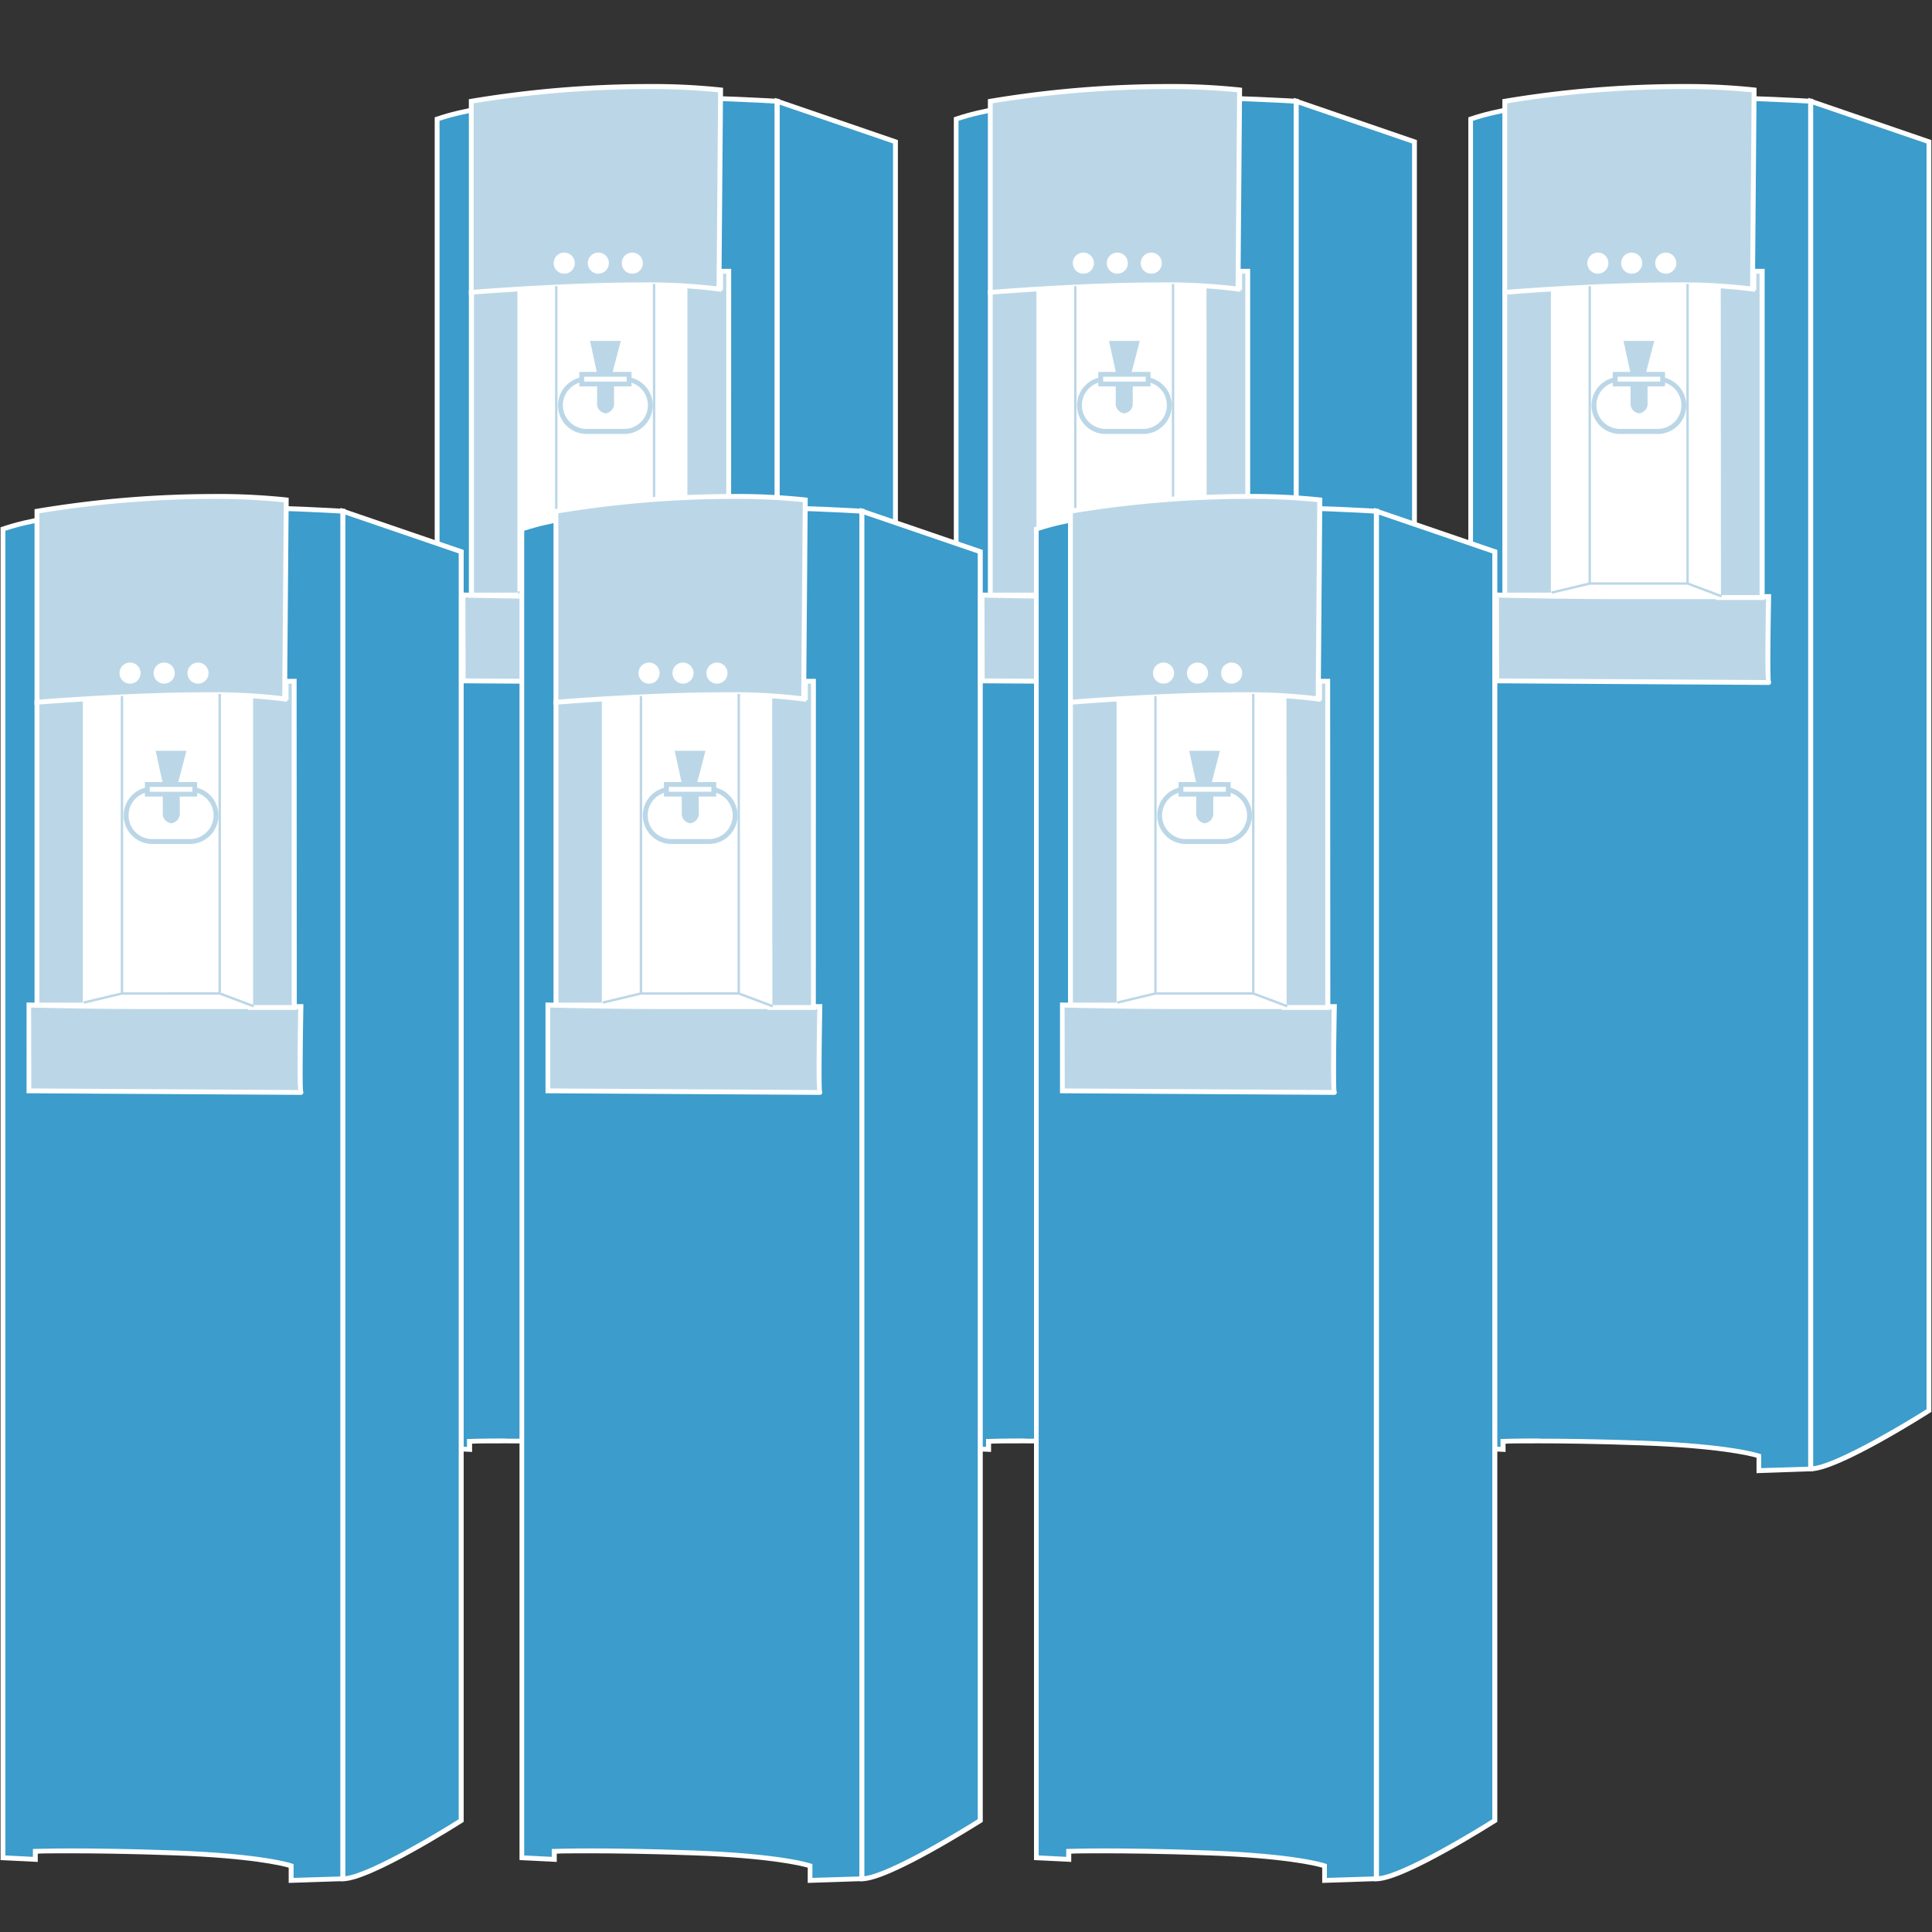
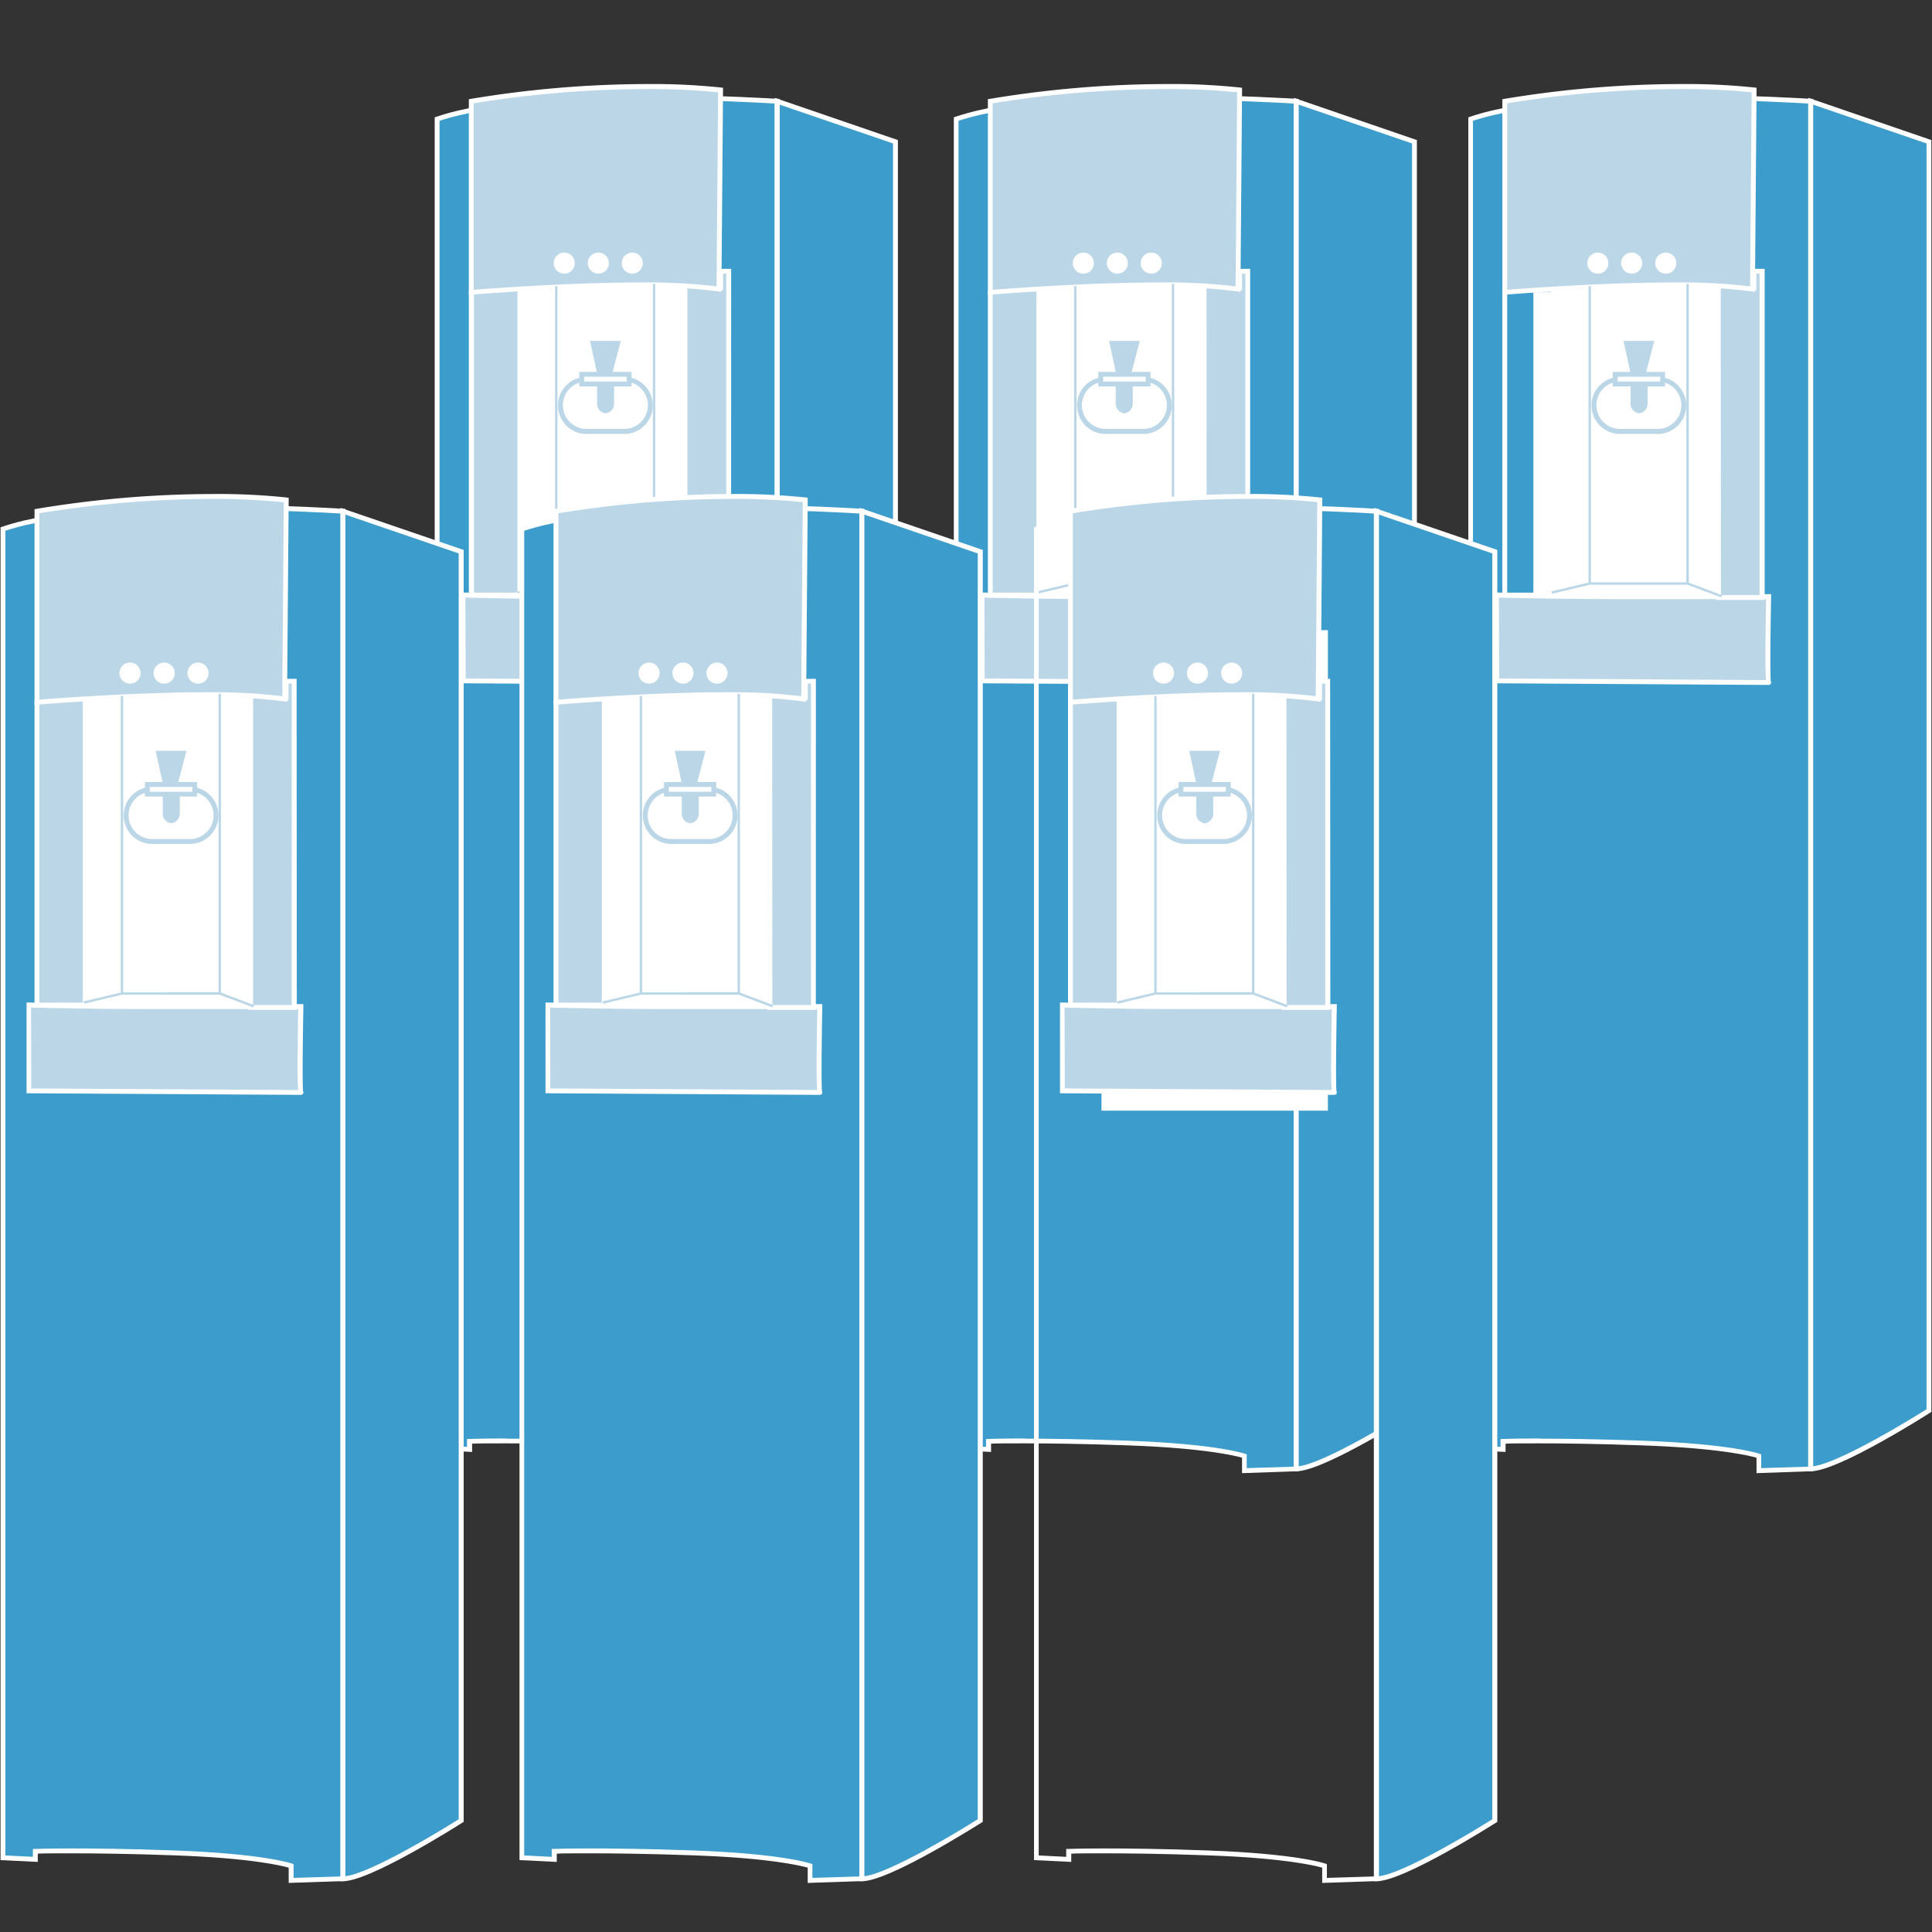
<svg xmlns="http://www.w3.org/2000/svg" id="Ebene_1" data-name="Ebene 1" width="400" height="400" viewBox="0 0 400 400">
  <rect x="0" y="0" width="400" height="400" fill="#333333" stroke="none" />
  <title>wasserspender ARH blau icon</title>
  <rect x="103.99" y="45.59" width="46.88" height="99.48" style="fill:#fff" />
  <path d="M90.53,24.65v275.1l6.71.34v-1.68s10.39-.34,28.82.33,24.14,2.69,24.14,2.69v3l10.72-.33V21S111,17.61,90.53,24.65Zm55,108.69H104V45.59h41.57Z" style="fill:#3c9ccb" />
  <path d="M149.7,305V301.8c-1.47-.42-7.94-2-23.65-2.55-9.52-.35-16.84-.42-21.31-.42-3.65,0-6,0-7,.07v1.71L90,300.23V24.29l.34-.11c10.83-3.73,30-4.51,44.12-4.51,14.4,0,26.35.79,26.47.79l.47,0V304.59Zm-45-7.14c4.47,0,11.81.07,21.34.42,18.3.67,24,2.63,24.29,2.71l.33.12v2.85l9.72-.3V21.44c-2.34-.15-13.17-.77-25.93-.77-13.92,0-32.69.76-43.45,4.34V299.27l5.69.29v-1.64h.49S99.88,297.82,104.74,297.82Zm41.32-164H103.49V45.09h42.57Zm-41.56-1h40.55V46.09H104.5Z" style="fill:#fff" />
  <path d="M160.92,21l24.47,8.38V292c-1,.67-19.1,12.07-24.47,12.07Z" style="fill:#3c9ccb" />
  <path d="M160.93,304.61h-.51V20.26L185.9,29V292.31l-.23.15C185.49,292.58,166.66,304.61,160.93,304.61Zm.5-282.94v281.9c5.31-.61,20.66-10,23.46-11.8V29.7Z" style="fill:#fff" />
  <path d="M95.9,123.2V141l56.31.33c-.34,0,0-17.76,0-17.76h-30.5C108,123.54,95.9,123.2,95.9,123.2Z" style="fill:#bbd7e7" />
  <path d="M152.21,141.81h0l-56.31-.34h-.5V122.68l.52,0c.12,0,12.22.33,25.8.33h31v.52c-.12,6.26-.23,16.42-.05,17.52a.59.59,0,0,1,.05.23A.5.5,0,0,1,152.21,141.81ZM96.4,140.47l55.26.33c-.17-1.6-.17-5.76,0-16.76h-30c-12,0-22.86-.26-25.31-.32Z" style="fill:#fff" />
  <path d="M97.57,60.52V123.2h10.06V59.51S99.92,59.85,97.57,60.52Z" style="fill:#bbd7e7" />
  <path d="M108.13,123.7H97.07V60.14l.36-.1c2.38-.68,9.86-1,10.18-1l.52,0Zm-10-1h9V60a79,79,0,0,0-9,.87Z" style="fill:#fff" />
  <path d="M150.87,123.7V56.16h-1.68v3.35s-6-1-7.37-.67V123.7Z" style="fill:#bbd7e7" />
  <path d="M151.37,124.21H141.32V58.45l.38-.09a3.79,3.79,0,0,1,1-.09,50.61,50.61,0,0,1,6,.65V55.66h2.68Zm-9.05-1h8.05V56.66h-.67v3.45l-.59-.1a56.67,56.67,0,0,0-6.46-.73h-.33Z" style="fill:#fff" />
  <polygon points="142.37 123.69 135.37 121.06 115.17 121.06 107.32 122.94 107.2 122.45 115.11 120.57 135.46 120.56 142.54 123.22 142.37 123.69" style="fill:#bbd7e7" />
  <path d="M97.57,21V60.52s36.21-3,51.29-.68l.33-41.22S128.08,15.94,97.57,21Z" style="fill:#bbd7e7" />
  <path d="M97.07,61.07V20.54l.42-.07a224.43,224.43,0,0,1,36.44-3.07,135.37,135.37,0,0,1,15.33.72l.44.06-.34,42.25-.57-.09a113.32,113.32,0,0,0-16.28-.89C116.57,59.45,97.8,61,97.61,61Zm1-39.68V60c3.21-.25,20-1.52,34.43-1.52a120.11,120.11,0,0,1,15.86.81l.32-40.19a144.8,144.8,0,0,0-14.76-.66A223.72,223.72,0,0,0,98.08,21.39Z" style="fill:#fff" />
  <circle cx="123.88" cy="54.49" r="1.68" style="fill:#fff" />
  <path d="M123.88,56.66a2.18,2.18,0,1,1,2.18-2.17A2.18,2.18,0,0,1,123.88,56.66Zm0-3.35a1.18,1.18,0,1,0,1.17,1.18A1.18,1.18,0,0,0,123.88,53.31Z" style="fill:#fff" />
  <circle cx="116.85" cy="54.49" r="1.68" style="fill:#fff" />
  <path d="M116.85,56.66A2.18,2.18,0,1,1,119,54.49,2.17,2.17,0,0,1,116.85,56.66Zm0-3.35A1.18,1.18,0,1,0,118,54.49,1.18,1.18,0,0,0,116.85,53.31Z" style="fill:#fff" />
  <circle cx="130.91" cy="54.49" r="1.68" style="fill:#fff" />
  <path d="M130.91,56.66a2.18,2.18,0,1,1,2.18-2.17A2.18,2.18,0,0,1,130.91,56.66Zm0-3.35a1.18,1.18,0,1,0,1.17,1.18A1.17,1.17,0,0,0,130.91,53.31Z" style="fill:#fff" />
  <rect x="114.92" y="59.24" width="0.5" height="61.58" style="fill:#bbd7e7" />
  <rect x="135.17" y="58.78" width="0.5" height="62.03" style="fill:#bbd7e7" />
  <path d="M116,83.94a5.4,5.4,0,0,1,5.4-5.4h7.8a5.4,5.4,0,0,1,5.4,5.4h0a5.41,5.41,0,0,1-5.4,5.41h-7.8a5.41,5.41,0,0,1-5.4-5.41Z" style="fill:#fff" />
  <path d="M129.24,89.85h-7.8a5.91,5.91,0,0,1,0-11.82h7.8a5.91,5.91,0,0,1,0,11.82ZM121.44,79a4.9,4.9,0,1,0,0,9.8h7.8a4.9,4.9,0,0,0,0-9.8Z" style="fill:#bbd7e7" />
  <polygon points="122.16 70.58 123.83 78.28 126.51 78.28 128.53 70.58 122.16 70.58" style="fill:#bbd7e7" />
  <path d="M125.36,85.58h0a2,2,0,0,1-1.74-2.15V79.37h3.52v4.06A2,2,0,0,1,125.36,85.58Z" style="fill:#bbd7e7" />
  <rect x="120.44" y="77.53" width="9.8" height="2.01" style="fill:#fff" />
  <path d="M130.75,80H119.94V77h10.81Zm-9.81-1h8.8V78h-8.8Z" style="fill:#bbd7e7" />
  <rect x="211.45" y="45.59" width="46.88" height="99.48" style="fill:#fff" />
  <path d="M198,24.65v275.1l6.7.34v-1.68s10.39-.34,28.83.33,24.13,2.69,24.13,2.69v3l10.73-.33V21S218.44,17.61,198,24.65Zm55,108.69H211.45V45.59H253Z" style="fill:#3c9ccb" />
  <path d="M257.15,305V301.8c-1.46-.42-7.93-2-23.65-2.55-9.51-.35-16.84-.42-21.31-.42-3.64,0-6,0-7,.07v1.71l-7.71-.38V24.29l.34-.11c10.83-3.73,30-4.51,44.12-4.51,14.4,0,26.35.79,26.46.79l.47,0V304.59Zm-45-7.14c4.48,0,11.82.07,21.35.42,18.3.67,24,2.63,24.28,2.71l.34.12v2.85l9.72-.3V21.44c-2.35-.15-13.18-.77-25.93-.77-13.93,0-32.7.76-43.46,4.34V299.27l5.7.29v-1.64h.49S207.34,297.82,212.19,297.82Zm41.33-164H211V45.09h42.57Zm-41.57-1h40.56V46.09H212Z" style="fill:#fff" />
  <path d="M268.38,21l24.47,8.38V292c-1,.67-19.11,12.07-24.47,12.07Z" style="fill:#3c9ccb" />
  <path d="M268.38,304.61h-.5V20.26L293.35,29V292.31l-.22.15C293,292.58,274.12,304.61,268.38,304.61Zm.5-282.94v281.9c5.32-.61,20.66-10,23.47-11.8V29.7Z" style="fill:#fff" />
  <path d="M203.35,123.2V141l56.32.33c-.34,0,0-17.76,0-17.76H229.16C215.42,123.54,203.35,123.2,203.35,123.2Z" style="fill:#bbd7e7" />
  <path d="M259.67,141.81h0l-56.31-.34h-.5V122.68l.52,0c.12,0,12.21.33,25.79.33h31v.52c-.12,6.26-.24,16.42-.06,17.52a.46.46,0,0,1,.06.23A.51.51,0,0,1,259.67,141.81Zm-55.81-1.34,55.26.33c-.17-1.6-.17-5.76,0-16.76h-30c-12,0-22.85-.26-25.3-.32Z" style="fill:#fff" />
  <path d="M205,60.52V123.2h10.05V59.51S207.37,59.85,205,60.52Z" style="fill:#bbd7e7" />
  <path d="M215.59,123.7H204.53V60.14l.36-.1c2.38-.68,9.86-1,10.17-1l.53,0Zm-10.06-1h9.05V60a79,79,0,0,0-9.05.87Z" style="fill:#fff" />
  <path d="M258.33,123.7V56.16h-1.68v3.35s-6-1-7.38-.67V123.7Z" style="fill:#bbd7e7" />
  <path d="M258.83,124.21H248.77V58.45l.38-.09a3.93,3.93,0,0,1,1-.09,51.07,51.07,0,0,1,6,.65V55.66h2.68Zm-9-1h8V56.66h-.67v3.45l-.58-.1a57.27,57.27,0,0,0-6.46-.73h-.33Z" style="fill:#fff" />
  <polygon points="249.82 123.69 242.83 121.06 222.63 121.06 214.78 122.94 214.66 122.45 222.57 120.57 242.92 120.56 250 123.22 249.82 123.69" style="fill:#bbd7e7" />
  <path d="M205,21V60.52s36.21-3,51.29-.68l.33-41.22S235.53,15.94,205,21Z" style="fill:#bbd7e7" />
  <path d="M204.53,61.07V20.54l.42-.07a224.33,224.33,0,0,1,36.44-3.07,134.85,134.85,0,0,1,15.32.72l.45.06-.34,42.25-.58-.09A113.26,113.26,0,0,0,240,59.45C224,59.45,205.26,61,205.07,61Zm1-39.68V60c3.21-.25,20-1.52,34.44-1.52a119.84,119.84,0,0,1,15.85.81l.32-40.19a144.32,144.32,0,0,0-14.75-.66A223.74,223.74,0,0,0,205.53,21.39Z" style="fill:#fff" />
  <circle cx="231.33" cy="54.49" r="1.68" style="fill:#fff" />
  <path d="M231.33,56.66a2.18,2.18,0,1,1,2.18-2.17A2.17,2.17,0,0,1,231.33,56.66Zm0-3.35a1.18,1.18,0,1,0,1.18,1.18A1.18,1.18,0,0,0,231.33,53.31Z" style="fill:#fff" />
  <circle cx="224.3" cy="54.49" r="1.68" style="fill:#fff" />
  <path d="M224.3,56.66a2.18,2.18,0,1,1,2.18-2.17A2.18,2.18,0,0,1,224.3,56.66Zm0-3.35a1.18,1.18,0,1,0,1.18,1.18A1.18,1.18,0,0,0,224.3,53.31Z" style="fill:#fff" />
  <circle cx="238.37" cy="54.49" r="1.68" style="fill:#fff" />
  <path d="M238.37,56.66a2.18,2.18,0,1,1,2.17-2.17A2.17,2.17,0,0,1,238.37,56.66Zm0-3.35a1.18,1.18,0,1,0,1.17,1.18A1.18,1.18,0,0,0,238.37,53.31Z" style="fill:#fff" />
  <rect x="222.38" y="59.24" width="0.5" height="61.58" style="fill:#bbd7e7" />
  <rect x="242.62" y="58.78" width="0.5" height="62.03" style="fill:#bbd7e7" />
  <path d="M223.5,83.94a5.4,5.4,0,0,1,5.4-5.4h7.79a5.41,5.41,0,0,1,5.41,5.4h0a5.41,5.41,0,0,1-5.41,5.41H228.9a5.41,5.41,0,0,1-5.4-5.41Z" style="fill:#fff" />
  <path d="M236.69,89.85H228.9a5.91,5.91,0,1,1,0-11.82h7.79a5.91,5.91,0,0,1,0,11.82ZM228.9,79a4.9,4.9,0,0,0,0,9.8h7.79a4.9,4.9,0,1,0,0-9.8Z" style="fill:#bbd7e7" />
  <polygon points="229.61 70.58 231.29 78.28 233.97 78.28 235.98 70.58 229.61 70.58" style="fill:#bbd7e7" />
  <path d="M232.82,85.58h0A2,2,0,0,1,231,83.43V79.37h3.52v4.06A2,2,0,0,1,232.82,85.58Z" style="fill:#bbd7e7" />
  <rect x="227.9" y="77.53" width="9.8" height="2.01" style="fill:#fff" />
  <path d="M238.2,80H227.39V77H238.2Zm-9.8-1h8.8V78h-8.8Z" style="fill:#bbd7e7" />
  <rect x="317.97" y="45.59" width="46.88" height="99.48" style="fill:#fff" />
  <path d="M304.51,24.65v275.1l6.7.34v-1.68s10.39-.34,28.83.33,24.13,2.69,24.13,2.69v3l10.73-.33V21S325,17.61,304.51,24.65Zm55,108.69H318V45.59h41.56Z" style="fill:#3c9ccb" />
  <path d="M363.67,305V301.8c-1.46-.42-7.93-2-23.65-2.55-9.51-.35-16.84-.42-21.31-.42-3.64,0-6,0-7,.07v1.71l-7.71-.38V24.29l.34-.11c10.83-3.73,30-4.51,44.12-4.51,14.4,0,26.35.79,26.46.79l.47,0V304.59Zm-45-7.14c4.48,0,11.82.07,21.35.42,18.3.67,24.05,2.63,24.28,2.71l.34.12v2.85l9.72-.3V21.44c-2.35-.15-13.18-.77-25.93-.77-13.93,0-32.7.76-43.46,4.34V299.27l5.7.29v-1.64h.49S313.86,297.82,318.71,297.82Zm41.33-164H317.47V45.09H360Zm-41.57-1H359V46.09H318.47Z" style="fill:#fff" />
  <path d="M374.9,21l24.47,8.38V292c-1,.67-19.11,12.07-24.47,12.07Z" style="fill:#3c9ccb" />
  <path d="M374.9,304.61h-.5V20.26L399.87,29V292.31l-.22.15C399.47,292.58,380.64,304.61,374.9,304.61Zm.5-282.94v281.9c5.32-.61,20.66-10,23.47-11.8V29.7Z" style="fill:#fff" />
  <path d="M309.87,123.2V141l56.32.33c-.34,0,0-17.76,0-17.76H335.68C321.94,123.54,309.87,123.2,309.87,123.2Z" style="fill:#bbd7e7" />
  <path d="M366.19,141.81h0l-56.31-.34h-.5V122.68l.52,0c.12,0,12.21.33,25.79.33h31v.52c-.12,6.26-.24,16.42-.06,17.52a.46.46,0,0,1,.06.23A.51.51,0,0,1,366.19,141.81Zm-55.82-1.34,55.27.33c-.17-1.6-.17-5.76,0-16.76h-30c-12,0-22.85-.26-25.31-.32Z" style="fill:#fff" />
-   <path d="M311.55,60.52V123.2H321.6V59.51S313.89,59.85,311.55,60.52Z" style="fill:#bbd7e7" />
+   <path d="M311.55,60.52H321.6V59.51S313.89,59.85,311.55,60.52Z" style="fill:#bbd7e7" />
  <path d="M322.11,123.7H311.05V60.14l.36-.1c2.38-.68,9.86-1,10.17-1l.53,0Zm-10.06-1h9.05V60a79,79,0,0,0-9.05.87Z" style="fill:#fff" />
  <path d="M364.84,123.7V56.16h-1.67v3.35s-6-1-7.38-.67V123.7Z" style="fill:#bbd7e7" />
  <path d="M365.35,124.21H355.29V58.45l.38-.09a3.93,3.93,0,0,1,1-.09,51.07,51.07,0,0,1,6,.65V55.66h2.68Zm-9.05-1h8V56.66h-.67v3.45l-.58-.1a57.27,57.27,0,0,0-6.46-.73h-.33Z" style="fill:#fff" />
  <polygon points="356.35 123.69 349.35 121.06 329.15 121.06 321.3 122.94 321.18 122.45 329.09 120.57 349.44 120.56 356.52 123.22 356.35 123.69" style="fill:#bbd7e7" />
  <path d="M311.55,21V60.52s36.21-3,51.29-.68l.33-41.22S342.05,15.94,311.55,21Z" style="fill:#bbd7e7" />
  <path d="M311.05,61.07V20.54l.42-.07a224.24,224.24,0,0,1,36.44-3.07,134.85,134.85,0,0,1,15.32.72l.45.06-.34,42.25-.58-.09a113.26,113.26,0,0,0-16.27-.89c-15.94,0-34.71,1.55-34.9,1.57Zm1-39.68V60c3.21-.25,20-1.52,34.44-1.52a119.84,119.84,0,0,1,15.85.81l.32-40.19a144.32,144.32,0,0,0-14.75-.66A223.74,223.74,0,0,0,312.05,21.39Z" style="fill:#fff" />
  <circle cx="337.85" cy="54.49" r="1.68" style="fill:#fff" />
  <path d="M337.85,56.66A2.18,2.18,0,1,1,340,54.49,2.18,2.18,0,0,1,337.85,56.66Zm0-3.35A1.18,1.18,0,1,0,339,54.49,1.18,1.18,0,0,0,337.85,53.31Z" style="fill:#fff" />
  <circle cx="330.82" cy="54.49" r="1.68" style="fill:#fff" />
  <path d="M330.82,56.66A2.18,2.18,0,1,1,333,54.49,2.18,2.18,0,0,1,330.82,56.66Zm0-3.35A1.18,1.18,0,1,0,332,54.49,1.18,1.18,0,0,0,330.82,53.31Z" style="fill:#fff" />
  <circle cx="344.89" cy="54.49" r="1.68" style="fill:#fff" />
  <path d="M344.89,56.66a2.18,2.18,0,1,1,2.17-2.17A2.17,2.17,0,0,1,344.89,56.66Zm0-3.35a1.18,1.18,0,1,0,1.17,1.18A1.18,1.18,0,0,0,344.89,53.31Z" style="fill:#fff" />
  <rect x="328.89" y="59.24" width="0.5" height="61.58" style="fill:#bbd7e7" />
  <rect x="349.14" y="58.78" width="0.5" height="62.03" style="fill:#bbd7e7" />
  <path d="M330,83.94a5.4,5.4,0,0,1,5.4-5.4h7.79a5.41,5.41,0,0,1,5.41,5.4h0a5.41,5.41,0,0,1-5.41,5.41h-7.79a5.41,5.41,0,0,1-5.4-5.41Z" style="fill:#fff" />
  <path d="M343.21,89.85h-7.79a5.91,5.91,0,0,1,0-11.82h7.79a5.91,5.91,0,1,1,0,11.82ZM335.42,79a4.9,4.9,0,0,0,0,9.8h7.79a4.9,4.9,0,1,0,0-9.8Z" style="fill:#bbd7e7" />
  <polygon points="336.13 70.58 337.81 78.28 340.49 78.28 342.5 70.58 336.13 70.58" style="fill:#bbd7e7" />
  <path d="M339.33,85.58h0a2,2,0,0,1-1.74-2.15V79.37h3.52v4.06A2,2,0,0,1,339.33,85.58Z" style="fill:#bbd7e7" />
  <rect x="334.41" y="77.53" width="9.8" height="2.01" style="fill:#fff" />
  <path d="M344.72,80H333.91V77h10.81Zm-9.8-1h8.8V78h-8.8Z" style="fill:#bbd7e7" />
  <rect x="14.07" y="130.47" width="46.88" height="99.48" style="fill:#fff" />
  <path d="M.61,109.53v275.1l6.7.33v-1.67s10.4-.34,28.83.33,24.14,2.68,24.14,2.68v3L71,389V105.84S21.06,102.49.61,109.53Zm55,108.69H14.07V130.47H55.64Z" style="fill:#3c9ccb" />
  <path d="M59.77,389.84v-3.16c-1.46-.42-7.93-2-23.65-2.55-9.51-.35-16.84-.42-21.3-.42-3.65,0-6,0-7,.07v1.71l-7.71-.38V109.17l.34-.11c10.83-3.73,30-4.52,44.12-4.52,14.4,0,26.35.79,26.47.8l.47,0v284.1ZM14.82,382.7c4.47,0,11.81.07,21.34.42,18.3.67,24.05,2.63,24.28,2.71l.34.12v2.85l9.72-.3V106.32c-2.34-.15-13.17-.77-25.93-.77-13.93,0-32.7.76-43.46,4.34V384.15l5.7.29V382.8H7.3S10,382.7,14.82,382.7Zm41.32-164H13.57V130H56.14Zm-41.57-1H55.13V131H14.57Z" style="fill:#fff" />
  <path d="M71,105.84l24.47,8.38v262.7C94.47,377.59,76.37,389,71,389Z" style="fill:#3c9ccb" />
  <path d="M71,389.49h-.5V105.14L96,113.86V377.19l-.23.15C95.57,377.46,76.74,389.49,71,389.49Zm.51-282.94v281.9c5.31-.61,20.66-10,23.46-11.8V114.58Z" style="fill:#fff" />
  <path d="M6,208.08v17.77l56.32.33c-.34,0,0-17.76,0-17.76H31.78C18,208.42,6,208.08,6,208.08Z" style="fill:#bbd7e7" />
  <path d="M62.29,226.68h0L6,226.35h-.5V207.56l.52,0c.12,0,12.22.33,25.79.33h31v.52c-.12,6.26-.23,16.42-.06,17.52a.46.46,0,0,1,.06.23A.5.5,0,0,1,62.29,226.68ZM6.48,225.35l55.26.33c-.17-1.6-.17-5.76,0-16.76h-30c-12,0-22.85-.26-25.3-.32Z" style="fill:#fff" />
  <path d="M7.65,145.4v62.68H17.71V144.39S10,144.73,7.65,145.4Z" style="fill:#bbd7e7" />
  <path d="M18.21,208.58H7.15V145l.36-.11c2.38-.67,9.86-1,10.17-1l.53,0Zm-10.06-1h9V144.92a77.19,77.19,0,0,0-9,.87Z" style="fill:#fff" />
  <path d="M61,208.58V141H59.27v3.35s-6-1-7.37-.67v64.86Z" style="fill:#bbd7e7" />
  <path d="M61.45,209.09H51.39V143.33l.39-.1a4.45,4.45,0,0,1,.95-.08,50.84,50.84,0,0,1,6,.65v-3.26h2.68Zm-9.05-1h8V141.54h-.67V145l-.58-.1a57.27,57.27,0,0,0-6.46-.73H52.4Z" style="fill:#fff" />
  <polygon points="52.45 208.57 45.45 205.94 25.25 205.94 17.4 207.82 17.28 207.33 25.19 205.45 45.54 205.44 52.62 208.09 52.45 208.57" style="fill:#bbd7e7" />
  <path d="M7.65,105.84V145.4s36.21-3,51.29-.68l.33-41.22S38.15,100.82,7.65,105.84Z" style="fill:#bbd7e7" />
  <path d="M7.15,145.94V105.42l.42-.07A224.43,224.43,0,0,1,44,102.28a134.85,134.85,0,0,1,15.32.72l.45.06-.34,42.25-.58-.09a113.16,113.16,0,0,0-16.27-.89c-15.94,0-34.71,1.55-34.9,1.57Zm1-39.67v38.58c3.21-.25,20-1.52,34.44-1.52a119.84,119.84,0,0,1,15.85.81L58.76,104A141.19,141.19,0,0,0,44,103.29,223.84,223.84,0,0,0,8.15,106.27Z" style="fill:#fff" />
  <circle cx="33.96" cy="139.36" r="1.68" style="fill:#fff" />
  <path d="M34,141.54a2.18,2.18,0,1,1,2.17-2.18A2.17,2.17,0,0,1,34,141.54Zm0-3.35a1.18,1.18,0,1,0,1.17,1.17A1.18,1.18,0,0,0,34,138.19Z" style="fill:#fff" />
  <circle cx="26.92" cy="139.36" r="1.68" style="fill:#fff" />
  <path d="M26.92,141.54a2.18,2.18,0,1,1,2.18-2.18A2.17,2.17,0,0,1,26.92,141.54Zm0-3.35a1.18,1.18,0,1,0,1.18,1.17A1.18,1.18,0,0,0,26.92,138.19Z" style="fill:#fff" />
  <circle cx="40.99" cy="139.36" r="1.68" style="fill:#fff" />
  <path d="M41,141.54a2.18,2.18,0,1,1,2.18-2.18A2.18,2.18,0,0,1,41,141.54Zm0-3.35a1.18,1.18,0,1,0,1.17,1.17A1.18,1.18,0,0,0,41,138.19Z" style="fill:#fff" />
  <rect x="25" y="144.11" width="0.5" height="61.58" style="fill:#bbd7e7" />
  <rect x="45.24" y="143.66" width="0.5" height="62.03" style="fill:#bbd7e7" />
  <path d="M26.12,168.82a5.4,5.4,0,0,1,5.4-5.4h7.8a5.4,5.4,0,0,1,5.4,5.4h0a5.41,5.41,0,0,1-5.4,5.41h-7.8a5.41,5.41,0,0,1-5.4-5.41Z" style="fill:#fff" />
  <path d="M39.32,174.73h-7.8a5.91,5.91,0,0,1,0-11.82h7.8a5.91,5.91,0,0,1,0,11.82Zm-7.8-10.81a4.9,4.9,0,1,0,0,9.8h7.8a4.9,4.9,0,0,0,0-9.8Z" style="fill:#bbd7e7" />
  <polygon points="32.23 155.45 33.91 163.16 36.59 163.16 38.6 155.45 32.23 155.45" style="fill:#bbd7e7" />
  <path d="M35.44,170.45h0a2,2,0,0,1-1.74-2.14v-4.06h3.52v4.06A2,2,0,0,1,35.44,170.45Z" style="fill:#bbd7e7" />
  <rect x="30.52" y="162.41" width="9.8" height="2.01" style="fill:#fff" />
  <path d="M40.82,164.92H30v-3H40.82Zm-9.8-1h8.8v-1H31Z" style="fill:#bbd7e7" />
  <rect x="121.53" y="130.47" width="46.88" height="99.48" style="fill:#fff" />
  <path d="M108.07,109.53v275.1l6.7.33v-1.67s10.39-.34,28.83.33,24.13,2.68,24.13,2.68v3l10.73-.33V105.84S128.51,102.49,108.07,109.53Zm55,108.69H121.53V130.47h41.56Z" style="fill:#3c9ccb" />
  <path d="M167.23,389.84v-3.16c-1.47-.42-7.93-2-23.65-2.55-9.52-.35-16.84-.42-21.31-.42-3.64,0-6,0-7,.07v1.71l-7.71-.38V109.17l.34-.11c10.84-3.73,30-4.52,44.13-4.52,14.39,0,26.34.79,26.46.8l.47,0v284.1Zm-45-7.14c4.48,0,11.82.07,21.35.42,18.3.67,24,2.63,24.28,2.71l.34.12v2.85l9.72-.3V106.32c-2.35-.15-13.18-.77-25.93-.77-13.93,0-32.7.76-43.46,4.34V384.15l5.7.29V382.8h.48S117.42,382.7,122.27,382.7Zm41.32-164H121V130h42.57Zm-41.56-1h40.56V131H122Z" style="fill:#fff" />
  <path d="M178.46,105.84l24.47,8.38v262.7c-1,.67-19.11,12.07-24.47,12.07Z" style="fill:#3c9ccb" />
  <path d="M178.46,389.49H178V105.14l25.47,8.72V377.19l-.22.15C203,377.46,184.19,389.49,178.46,389.49Zm.5-282.94v281.9c5.32-.61,20.66-10,23.47-11.8V114.58Z" style="fill:#fff" />
  <path d="M113.43,208.08v17.77l56.31.33c-.33,0,0-17.76,0-17.76h-30.5C125.5,208.42,113.43,208.08,113.43,208.08Z" style="fill:#bbd7e7" />
  <path d="M169.74,226.68h0l-56.3-.33h-.5V207.56l.51,0c.12,0,12.22.33,25.8.33h31v.52c-.12,6.26-.24,16.42-.06,17.52a.46.46,0,0,1,.06.23A.5.5,0,0,1,169.74,226.68Zm-55.81-1.33,55.27.33c-.17-1.6-.17-5.76,0-16.76h-30c-12,0-22.85-.26-25.31-.32Z" style="fill:#fff" />
  <path d="M115.11,145.4v62.68h10V144.39S117.45,144.73,115.11,145.4Z" style="fill:#bbd7e7" />
  <path d="M125.67,208.58H114.6V145l.37-.11c2.37-.67,9.85-1,10.17-1l.53,0Zm-10.06-1h9V144.92a76.79,76.79,0,0,0-9,.87Z" style="fill:#fff" />
  <path d="M168.4,208.58V141h-1.67v3.35s-6-1-7.38-.67v64.86Z" style="fill:#bbd7e7" />
  <path d="M168.91,209.09H158.85V143.33l.38-.1a4.59,4.59,0,0,1,1-.08,50.61,50.61,0,0,1,6,.65v-3.26h2.69Zm-9-1h8V141.54h-.67V145l-.59-.1a56.67,56.67,0,0,0-6.46-.73h-.32Z" style="fill:#fff" />
  <polygon points="159.9 208.57 152.91 205.94 132.71 205.94 124.85 207.82 124.74 207.33 132.65 205.45 153 205.44 160.08 208.09 159.9 208.57" style="fill:#bbd7e7" />
  <path d="M115.11,105.84V145.4s36.2-3,51.29-.68l.33-41.22S145.61,100.82,115.11,105.84Z" style="fill:#bbd7e7" />
  <path d="M114.6,145.94V105.42l.43-.07a224.21,224.21,0,0,1,36.43-3.07,135.37,135.37,0,0,1,15.33.72l.44.06-.33,42.25-.58-.09a113.32,113.32,0,0,0-16.28-.89c-15.94,0-34.7,1.55-34.89,1.57Zm1-39.67v38.58c3.21-.25,20-1.52,34.43-1.52a119.9,119.9,0,0,1,15.86.81l.32-40.19a141.28,141.28,0,0,0-14.76-.66A223.72,223.72,0,0,0,115.61,106.27Z" style="fill:#fff" />
  <circle cx="141.41" cy="139.36" r="1.68" style="fill:#fff" />
  <path d="M141.41,141.54a2.18,2.18,0,1,1,2.18-2.18A2.18,2.18,0,0,1,141.41,141.54Zm0-3.35a1.18,1.18,0,1,0,1.17,1.17A1.18,1.18,0,0,0,141.41,138.19Z" style="fill:#fff" />
  <circle cx="134.38" cy="139.36" r="1.68" style="fill:#fff" />
  <path d="M134.38,141.54a2.18,2.18,0,1,1,2.18-2.18A2.18,2.18,0,0,1,134.38,141.54Zm0-3.35a1.18,1.18,0,1,0,1.17,1.17A1.17,1.17,0,0,0,134.38,138.19Z" style="fill:#fff" />
  <circle cx="148.44" cy="139.36" r="1.68" style="fill:#fff" />
  <path d="M148.44,141.54a2.18,2.18,0,1,1,2.18-2.18A2.18,2.18,0,0,1,148.44,141.54Zm0-3.35a1.18,1.18,0,1,0,1.18,1.17A1.18,1.18,0,0,0,148.44,138.19Z" style="fill:#fff" />
  <rect x="132.45" y="144.11" width="0.5" height="61.58" style="fill:#bbd7e7" />
  <rect x="152.7" y="143.66" width="0.5" height="62.03" style="fill:#bbd7e7" />
  <path d="M133.57,168.82a5.41,5.41,0,0,1,5.41-5.4h7.79a5.41,5.41,0,0,1,5.41,5.4h0a5.41,5.41,0,0,1-5.41,5.41H139a5.41,5.41,0,0,1-5.41-5.41Z" style="fill:#fff" />
  <path d="M146.77,174.73H139a5.91,5.91,0,1,1,0-11.82h7.79a5.91,5.91,0,1,1,0,11.82ZM139,163.92a4.9,4.9,0,1,0,0,9.8h7.79a4.9,4.9,0,0,0,0-9.8Z" style="fill:#bbd7e7" />
  <polygon points="139.69 155.45 141.37 163.16 144.05 163.16 146.06 155.45 139.69 155.45" style="fill:#bbd7e7" />
  <path d="M142.89,170.45h0a2,2,0,0,1-1.74-2.14v-4.06h3.52v4.06A2,2,0,0,1,142.89,170.45Z" style="fill:#bbd7e7" />
  <rect x="137.97" y="162.41" width="9.8" height="2.01" style="fill:#fff" />
  <path d="M148.28,164.92H137.47v-3h10.81Zm-9.8-1h8.8v-1h-8.8Z" style="fill:#bbd7e7" />
  <rect x="228.05" y="130.47" width="46.88" height="99.48" style="fill:#fff" />
-   <path d="M214.59,109.53v275.1l6.7.33v-1.67s10.39-.34,28.83.33,24.13,2.68,24.13,2.68v3L285,389V105.84S235,102.49,214.59,109.53Zm55,108.69H228.05V130.47h41.56Z" style="fill:#3c9ccb" />
  <path d="M273.75,389.84v-3.16c-1.47-.42-7.93-2-23.65-2.55-9.52-.35-16.84-.42-21.31-.42-3.64,0-6,0-7,.07v1.71l-7.71-.38V109.17l.34-.11c10.84-3.73,30-4.52,44.13-4.52,14.39,0,26.34.79,26.46.8l.47,0v284.1Zm-45-7.14c4.48,0,11.82.07,21.35.42,18.3.67,24,2.63,24.28,2.71l.34.12v2.85l9.72-.3V106.32c-2.35-.15-13.18-.77-25.93-.77-13.93,0-32.7.76-43.46,4.34V384.15l5.7.29V382.8h.48S223.94,382.7,228.79,382.7Zm41.32-164H227.54V130h42.57Zm-41.56-1h40.56V131H228.55Z" style="fill:#fff" />
  <path d="M285,105.84l24.47,8.38v262.7c-1,.67-19.11,12.07-24.47,12.07Z" style="fill:#3c9ccb" />
  <path d="M285,389.49h-.5V105.14L310,113.86V377.19l-.22.15C309.55,377.46,290.71,389.49,285,389.49Zm.5-282.94v281.9c5.32-.61,20.66-10,23.47-11.8V114.58Z" style="fill:#fff" />
  <path d="M220,208.08v17.77l56.31.33c-.33,0,0-17.76,0-17.76h-30.5C232,208.42,220,208.08,220,208.08Z" style="fill:#bbd7e7" />
  <path d="M276.26,226.68h0l-56.3-.33h-.5V207.56l.51,0c.12,0,12.22.33,25.8.33h31v.52c-.12,6.26-.24,16.42-.06,17.52a.46.46,0,0,1,.06.23A.5.5,0,0,1,276.26,226.68Zm-55.81-1.33,55.27.33c-.17-1.6-.17-5.76,0-16.76h-30c-12,0-22.85-.26-25.31-.32Z" style="fill:#fff" />
  <path d="M221.63,145.4v62.68h10.05V144.39S224,144.73,221.63,145.4Z" style="fill:#bbd7e7" />
  <path d="M232.19,208.58H221.12V145l.37-.11c2.37-.67,9.85-1,10.17-1l.53,0Zm-10.06-1h9.05V144.92a76.79,76.79,0,0,0-9.05.87Z" style="fill:#fff" />
  <path d="M274.92,208.58V141h-1.67v3.35s-6-1-7.38-.67v64.86Z" style="fill:#bbd7e7" />
  <path d="M275.43,209.09H265.37V143.33l.38-.1a4.52,4.52,0,0,1,.95-.08,50.61,50.61,0,0,1,6,.65v-3.26h2.69Zm-9.05-1h8V141.54h-.67V145l-.59-.1a56.67,56.67,0,0,0-6.46-.73h-.32Z" style="fill:#fff" />
  <polygon points="266.42 208.57 259.43 205.94 239.22 205.94 231.37 207.82 231.26 207.33 239.17 205.45 259.52 205.44 266.6 208.09 266.42 208.57" style="fill:#bbd7e7" />
  <path d="M221.63,105.84V145.4s36.2-3,51.29-.68l.33-41.22S252.13,100.82,221.63,105.84Z" style="fill:#bbd7e7" />
  <path d="M221.12,145.94V105.42l.42-.07A224.43,224.43,0,0,1,258,102.28a135.37,135.37,0,0,1,15.33.72l.44.06-.33,42.25-.58-.09a113.32,113.32,0,0,0-16.28-.89c-15.94,0-34.7,1.55-34.89,1.57Zm1-39.67v38.58c3.21-.25,20-1.52,34.43-1.52a119.9,119.9,0,0,1,15.86.81l.32-40.19a141.28,141.28,0,0,0-14.76-.66A223.72,223.72,0,0,0,222.13,106.27Z" style="fill:#fff" />
  <circle cx="247.93" cy="139.36" r="1.68" style="fill:#fff" />
  <path d="M247.93,141.54a2.18,2.18,0,1,1,2.18-2.18A2.18,2.18,0,0,1,247.93,141.54Zm0-3.35a1.18,1.18,0,1,0,1.17,1.17A1.17,1.17,0,0,0,247.93,138.19Z" style="fill:#fff" />
  <circle cx="240.9" cy="139.36" r="1.68" style="fill:#fff" />
  <path d="M240.9,141.54a2.18,2.18,0,1,1,2.18-2.18A2.18,2.18,0,0,1,240.9,141.54Zm0-3.35a1.18,1.18,0,1,0,1.17,1.17A1.17,1.17,0,0,0,240.9,138.19Z" style="fill:#fff" />
  <circle cx="254.96" cy="139.36" r="1.68" style="fill:#fff" />
  <path d="M255,141.54a2.18,2.18,0,1,1,2.18-2.18A2.18,2.18,0,0,1,255,141.54Zm0-3.35a1.18,1.18,0,1,0,1.18,1.17A1.18,1.18,0,0,0,255,138.19Z" style="fill:#fff" />
  <rect x="238.97" y="144.11" width="0.5" height="61.58" style="fill:#bbd7e7" />
  <rect x="259.22" y="143.66" width="0.5" height="62.03" style="fill:#bbd7e7" />
  <path d="M240.09,168.82a5.41,5.41,0,0,1,5.41-5.4h7.79a5.41,5.41,0,0,1,5.41,5.4h0a5.41,5.41,0,0,1-5.41,5.41H245.5a5.41,5.41,0,0,1-5.41-5.41Z" style="fill:#fff" />
  <path d="M253.29,174.73H245.5a5.91,5.91,0,0,1,0-11.82h7.79a5.91,5.91,0,1,1,0,11.82Zm-7.79-10.81a4.9,4.9,0,0,0,0,9.8h7.79a4.9,4.9,0,1,0,0-9.8Z" style="fill:#bbd7e7" />
  <polygon points="246.21 155.45 247.89 163.16 250.57 163.16 252.58 155.45 246.21 155.45" style="fill:#bbd7e7" />
  <path d="M249.41,170.45h0a2,2,0,0,1-1.74-2.14v-4.06h3.52v4.06A2,2,0,0,1,249.41,170.45Z" style="fill:#bbd7e7" />
  <rect x="244.49" y="162.41" width="9.8" height="2.01" style="fill:#fff" />
  <path d="M254.8,164.92H244v-3H254.8Zm-9.8-1h8.79v-1H245Z" style="fill:#bbd7e7" />
</svg>